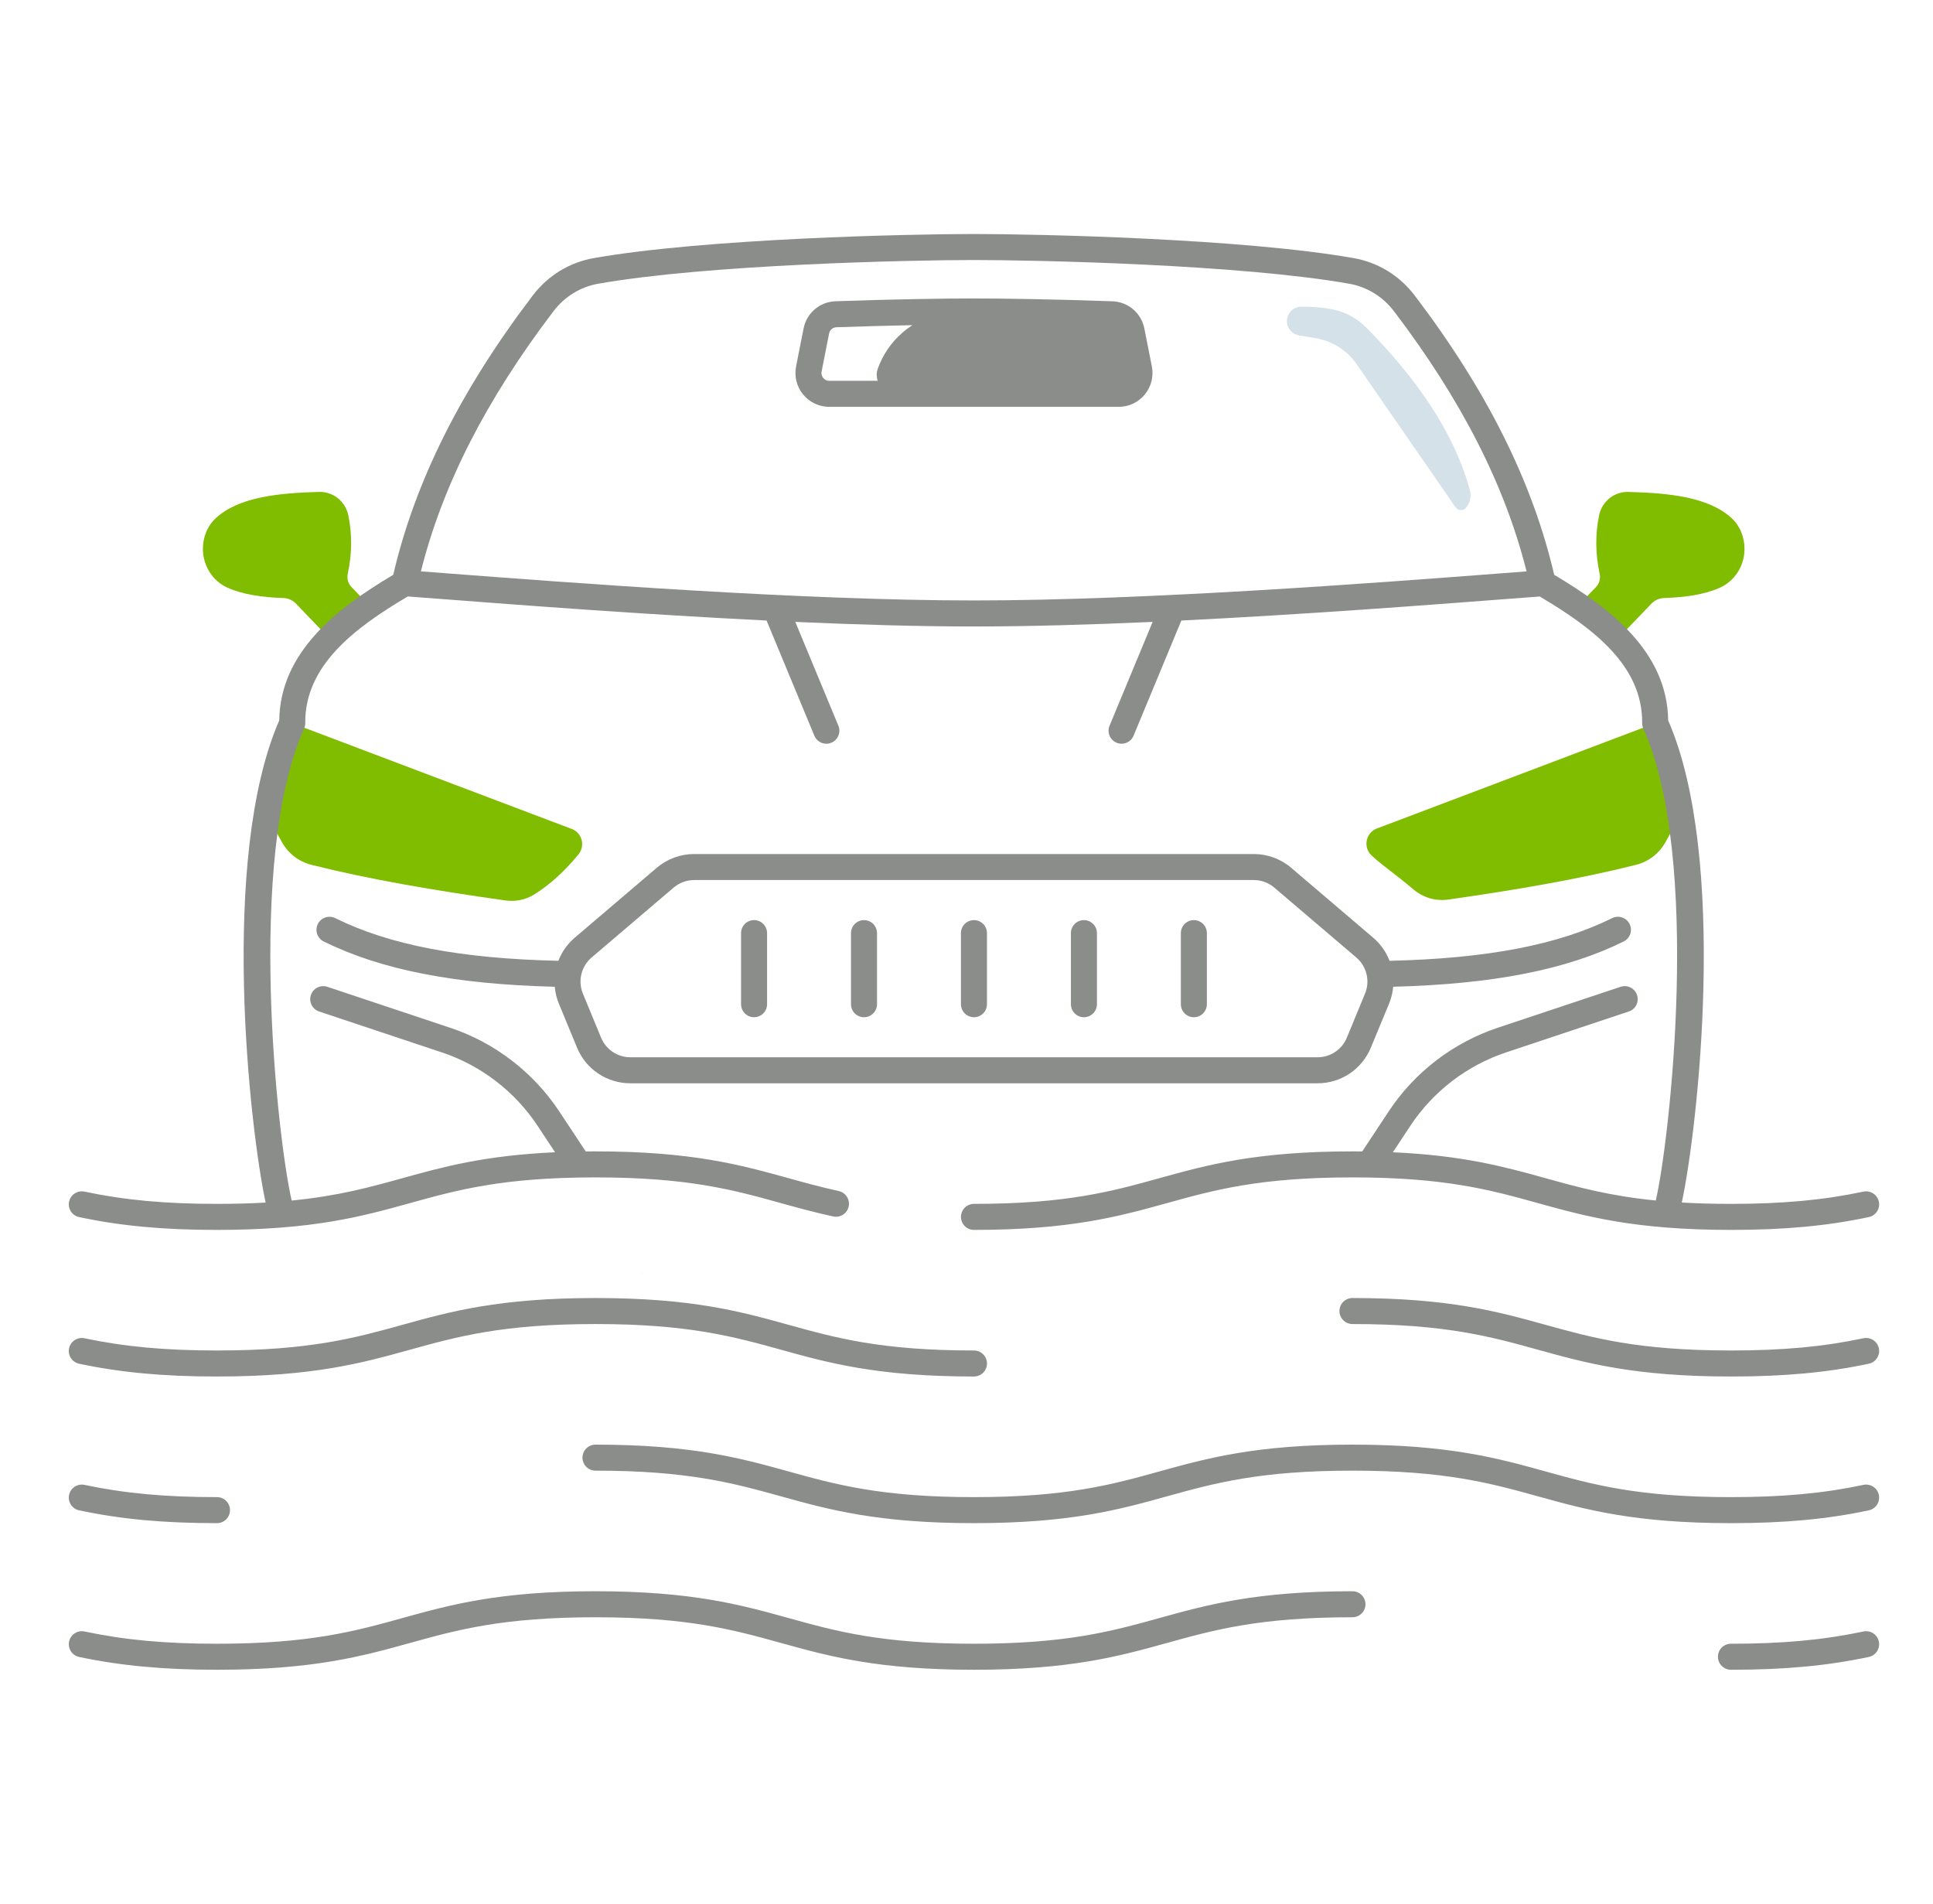
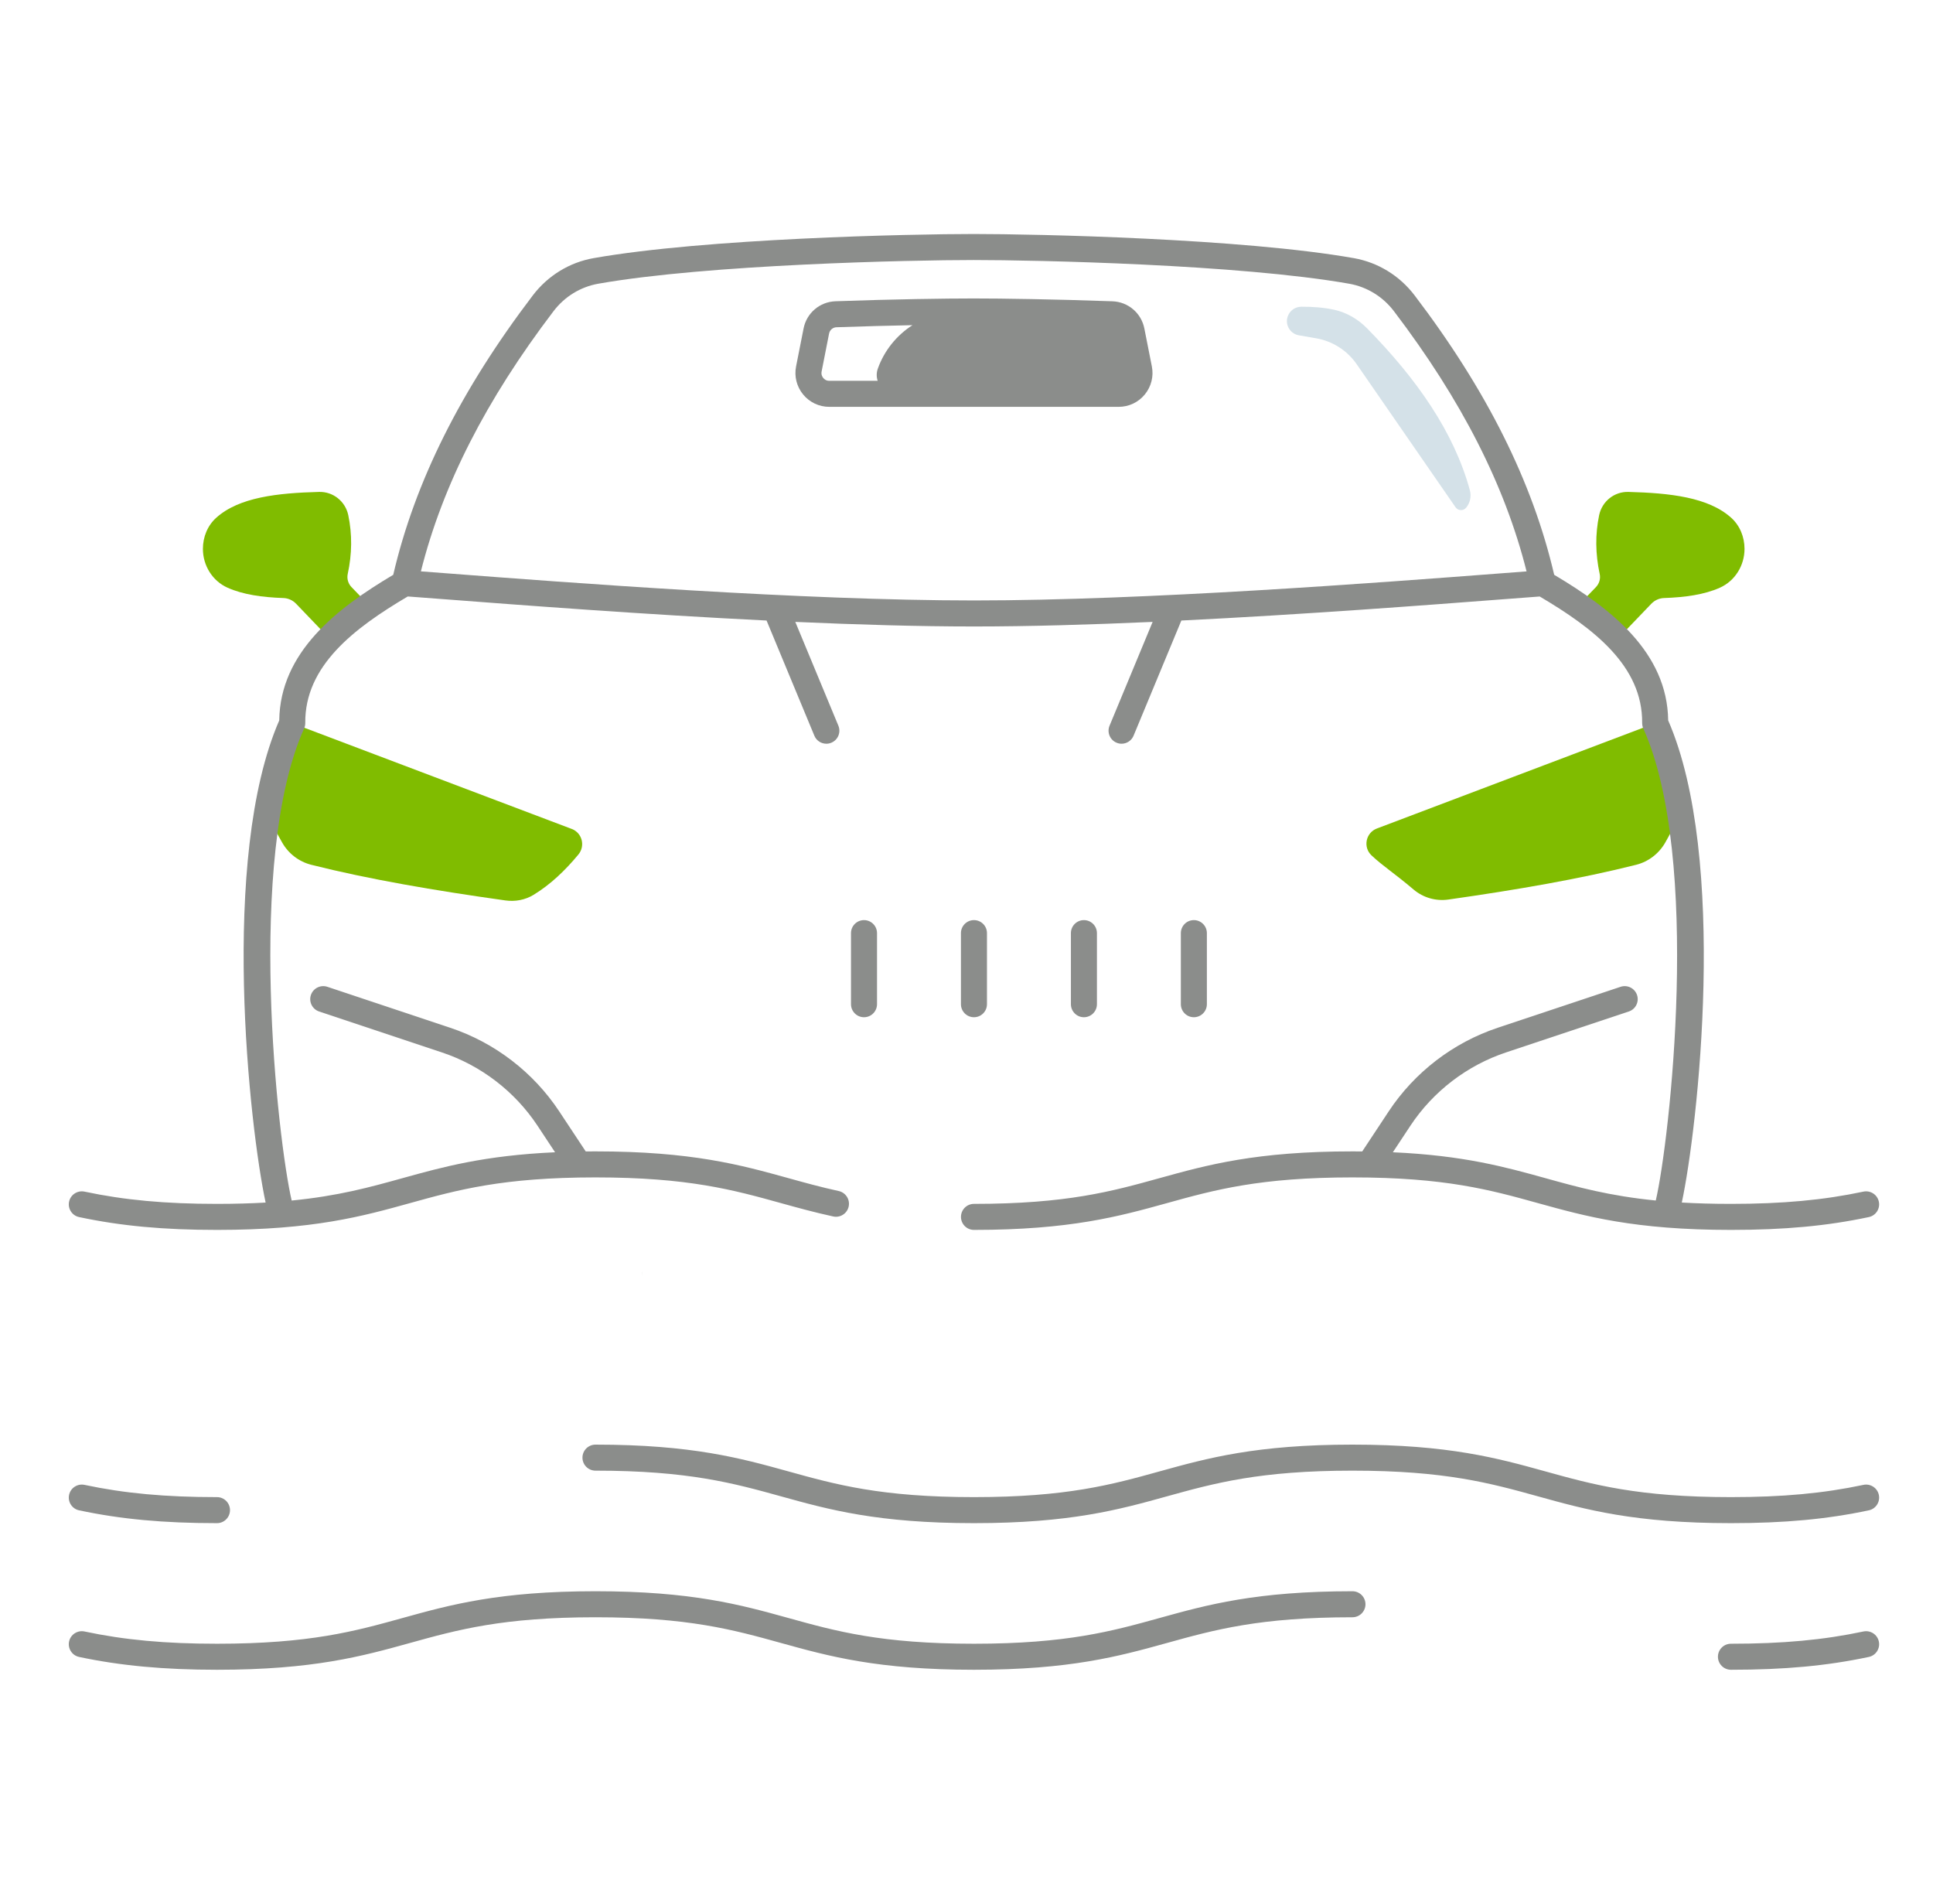
<svg xmlns="http://www.w3.org/2000/svg" width="65" height="64" viewBox="0 0 65 64" fill="none">
  <path d="M9.956 20.297L11.079 21.468L12.417 20.358L11.82 19.738C11.707 19.621 11.659 19.455 11.693 19.296C11.839 18.623 11.846 17.964 11.711 17.318C11.613 16.855 11.202 16.525 10.729 16.538C9.336 16.575 8.04 16.715 7.271 17.407C6.977 17.671 6.823 18.057 6.823 18.453C6.823 19.012 7.142 19.531 7.653 19.759C8.172 19.991 8.821 20.082 9.532 20.106C9.693 20.112 9.844 20.181 9.956 20.297Z" fill="#80BC00" />
  <path d="M58.214 17.407C57.445 16.715 56.15 16.575 54.756 16.538C54.283 16.525 53.872 16.855 53.774 17.318C53.639 17.964 53.647 18.623 53.792 19.296C53.827 19.455 53.778 19.621 53.666 19.738L53.068 20.358L54.406 21.468L55.529 20.297C55.641 20.181 55.793 20.112 55.953 20.106C56.664 20.082 57.314 19.991 57.832 19.759C58.343 19.531 58.662 19.012 58.662 18.453C58.662 18.057 58.508 17.671 58.214 17.407Z" fill="#80BC00" />
  <path d="M19.226 27.869L9.827 24.313C9.439 25.174 9.165 26.217 8.979 27.357V27.359C9.124 27.659 9.293 27.981 9.486 28.322C9.697 28.696 10.051 28.969 10.467 29.074C12.39 29.559 14.621 29.94 16.992 30.272C17.322 30.319 17.66 30.257 17.944 30.083C18.518 29.732 19.007 29.262 19.449 28.729C19.688 28.44 19.577 28.002 19.226 27.869Z" fill="#80BC00" />
  <path d="M46.3 27.854C45.926 27.995 45.827 28.481 46.117 28.756C46.494 29.112 46.901 29.368 47.533 29.905C47.856 30.18 48.282 30.302 48.701 30.243C50.995 29.917 53.151 29.545 55.018 29.074C55.434 28.969 55.788 28.695 55.999 28.322C56.192 27.98 56.362 27.658 56.506 27.357C56.319 26.218 56.045 25.174 55.658 24.313L46.3 27.854Z" fill="#80BC00" />
  <path d="M43.761 10.312C44.146 10.31 44.515 10.338 44.86 10.413C45.284 10.505 45.667 10.73 45.971 11.04C47.648 12.745 48.898 14.539 49.427 16.484C49.482 16.688 49.435 16.906 49.301 17.069C49.207 17.183 49.029 17.176 48.945 17.054L45.621 12.245C45.301 11.783 44.809 11.468 44.256 11.373L43.676 11.273C43.55 11.251 43.438 11.18 43.364 11.076C43.136 10.755 43.367 10.314 43.761 10.312Z" fill="#D4E1E8" />
  <path d="M21.586 42.892L21.584 42.767H21.586V42.892Z" fill="#8B8D8B" />
  <path d="M45.478 53.497C42.237 53.497 40.59 53.954 38.998 54.395C37.391 54.841 35.873 55.262 32.751 55.262C29.629 55.262 28.111 54.841 26.505 54.395C24.912 53.954 23.265 53.497 20.024 53.497C16.783 53.497 15.136 53.954 13.544 54.395C11.937 54.841 10.419 55.262 7.297 55.262C5.557 55.262 4.183 55.135 2.842 54.85C2.606 54.8 2.373 54.951 2.323 55.187C2.273 55.424 2.424 55.656 2.66 55.706C4.044 56 5.518 56.137 7.297 56.137C10.538 56.137 12.185 55.68 13.777 55.239C15.384 54.793 16.902 54.372 20.024 54.372C23.146 54.372 24.664 54.793 26.271 55.239C27.863 55.68 29.51 56.137 32.751 56.137C35.992 56.137 37.639 55.68 39.232 55.239C40.839 54.793 42.356 54.372 45.478 54.372C45.72 54.372 45.916 54.176 45.916 53.935C45.916 53.693 45.72 53.497 45.478 53.497Z" fill="#8B8D8B" />
  <path d="M62.66 54.85C61.319 55.135 59.945 55.262 58.206 55.262C57.964 55.262 57.768 55.458 57.768 55.699C57.768 55.941 57.964 56.137 58.206 56.137C60.009 56.137 61.439 56.004 62.842 55.706C63.078 55.656 63.229 55.424 63.179 55.188C63.129 54.951 62.897 54.801 62.66 54.85Z" fill="#8B8D8B" />
  <path d="M2.66 50.777C4.064 51.075 5.494 51.208 7.297 51.208C7.538 51.208 7.734 51.012 7.734 50.77C7.734 50.529 7.538 50.333 7.297 50.333C5.557 50.333 4.183 50.206 2.842 49.921C2.606 49.871 2.373 50.022 2.323 50.258C2.273 50.495 2.424 50.727 2.66 50.777Z" fill="#8B8D8B" />
  <path d="M62.66 49.921C61.319 50.206 59.945 50.333 58.205 50.333C55.083 50.333 53.565 49.912 51.959 49.466C50.366 49.025 48.719 48.568 45.478 48.568C42.237 48.568 40.59 49.025 38.998 49.466C37.391 49.912 35.873 50.333 32.751 50.333C29.629 50.333 28.111 49.912 26.504 49.466C24.912 49.025 23.265 48.568 20.024 48.568C19.782 48.568 19.586 48.764 19.586 49.005C19.586 49.247 19.782 49.443 20.024 49.443C23.146 49.443 24.664 49.864 26.271 50.309C27.863 50.751 29.51 51.208 32.751 51.208C35.992 51.208 37.639 50.751 39.231 50.309C40.838 49.864 42.356 49.443 45.478 49.443C48.6 49.443 50.118 49.864 51.725 50.309C53.317 50.751 54.964 51.208 58.205 51.208C60.008 51.208 61.438 51.075 62.842 50.777C63.078 50.727 63.229 50.495 63.179 50.258C63.129 50.022 62.896 49.871 62.66 49.921Z" fill="#8B8D8B" />
-   <path d="M2.66 45.848C4.064 46.145 5.494 46.278 7.297 46.278C10.538 46.278 12.185 45.822 13.777 45.38C15.384 44.935 16.902 44.514 20.024 44.514C23.146 44.514 24.664 44.935 26.271 45.38C27.863 45.822 29.51 46.278 32.751 46.278C32.993 46.278 33.189 46.082 33.189 45.841C33.189 45.599 32.993 45.403 32.751 45.403C29.629 45.403 28.111 44.982 26.505 44.537C24.912 44.095 23.265 43.639 20.024 43.639C16.783 43.639 15.136 44.095 13.544 44.537C11.937 44.982 10.419 45.403 7.297 45.403C5.557 45.403 4.183 45.276 2.842 44.992C2.606 44.942 2.373 45.093 2.323 45.329C2.273 45.565 2.424 45.797 2.66 45.848Z" fill="#8B8D8B" />
-   <path d="M62.66 44.992C61.319 45.276 59.945 45.403 58.206 45.403C55.083 45.403 53.566 44.982 51.959 44.537C50.367 44.095 48.72 43.639 45.478 43.639C45.237 43.639 45.041 43.835 45.041 44.076C45.041 44.318 45.237 44.514 45.478 44.514C48.601 44.514 50.118 44.935 51.725 45.38C53.318 45.822 54.964 46.278 58.206 46.278C60.008 46.278 61.438 46.145 62.842 45.848C63.078 45.798 63.229 45.565 63.179 45.329C63.129 45.093 62.897 44.942 62.66 44.992Z" fill="#8B8D8B" />
-   <path d="M25.356 30.934C25.115 30.934 24.919 31.13 24.919 31.371V33.761C24.919 34.003 25.115 34.199 25.356 34.199C25.598 34.199 25.794 34.003 25.794 33.761V31.371C25.794 31.13 25.598 30.934 25.356 30.934Z" fill="#8B8D8B" />
  <path d="M29.054 30.934C28.812 30.934 28.616 31.13 28.616 31.371V33.761C28.616 34.003 28.812 34.199 29.054 34.199C29.295 34.199 29.491 34.003 29.491 33.761V31.371C29.491 31.13 29.295 30.934 29.054 30.934Z" fill="#8B8D8B" />
  <path d="M32.751 30.934C32.509 30.934 32.313 31.13 32.313 31.371V33.761C32.313 34.003 32.509 34.199 32.751 34.199C32.993 34.199 33.188 34.003 33.188 33.761V31.371C33.188 31.13 32.993 30.934 32.751 30.934Z" fill="#8B8D8B" />
  <path d="M36.448 30.934C36.207 30.934 36.011 31.13 36.011 31.371V33.761C36.011 34.003 36.207 34.199 36.448 34.199C36.69 34.199 36.886 34.003 36.886 33.761V31.371C36.886 31.13 36.69 30.934 36.448 30.934Z" fill="#8B8D8B" />
  <path d="M40.145 30.934C39.904 30.934 39.708 31.13 39.708 31.371V33.761C39.708 34.003 39.904 34.199 40.145 34.199C40.387 34.199 40.583 34.003 40.583 33.761V31.371C40.583 31.13 40.387 30.934 40.145 30.934Z" fill="#8B8D8B" />
  <path d="M2.66 40.918C4.064 41.216 5.494 41.349 7.297 41.349C10.538 41.349 12.185 40.892 13.777 40.451C15.384 40.005 16.902 39.584 20.024 39.584C23.146 39.584 24.664 40.005 26.271 40.451C26.82 40.603 27.387 40.76 28.017 40.897C28.254 40.949 28.486 40.799 28.538 40.563C28.589 40.327 28.439 40.094 28.203 40.042C27.597 39.91 27.042 39.756 26.505 39.607C24.912 39.166 23.265 38.709 20.024 38.709C19.913 38.709 19.803 38.71 19.696 38.711L18.804 37.363C17.935 36.049 16.633 35.05 15.138 34.553L11.008 33.176C10.778 33.1 10.531 33.224 10.454 33.453C10.378 33.682 10.502 33.93 10.731 34.006L14.862 35.383C16.172 35.819 17.312 36.694 18.074 37.845L18.665 38.739C16.289 38.846 14.896 39.232 13.543 39.607C12.439 39.914 11.377 40.208 9.808 40.362C9.34 38.358 8.264 28.853 10.226 24.493C10.252 24.435 10.265 24.372 10.265 24.309C10.246 22.39 11.895 21.126 13.712 20.053C14.074 20.08 14.481 20.111 14.93 20.145C17.577 20.348 21.662 20.659 25.777 20.862L27.384 24.734C27.453 24.902 27.616 25.004 27.788 25.004C27.844 25.004 27.901 24.993 27.955 24.97C28.178 24.878 28.284 24.622 28.192 24.399L26.743 20.908C28.828 21.001 30.892 21.062 32.751 21.062C34.61 21.062 36.674 21.001 38.759 20.908L37.31 24.399C37.218 24.622 37.324 24.878 37.547 24.97C37.602 24.993 37.658 25.004 37.714 25.004C37.886 25.004 38.049 24.902 38.118 24.734L39.725 20.862C43.84 20.659 47.925 20.348 50.572 20.145C51.015 20.112 51.416 20.081 51.775 20.054C53.591 21.127 55.239 22.39 55.22 24.309C55.22 24.372 55.233 24.435 55.259 24.493C57.22 28.851 56.146 38.352 55.678 40.361C54.117 40.206 53.059 39.913 51.959 39.607C50.606 39.232 49.213 38.846 46.837 38.739L47.428 37.845C48.19 36.694 49.331 35.819 50.64 35.383L54.771 34.006C55.001 33.93 55.124 33.682 55.048 33.453C54.971 33.224 54.724 33.1 54.495 33.176L50.364 34.553C48.869 35.05 47.567 36.048 46.698 37.363L45.807 38.711C45.699 38.71 45.59 38.709 45.478 38.709C42.237 38.709 40.59 39.166 38.998 39.607C37.391 40.053 35.873 40.474 32.751 40.474C32.509 40.474 32.314 40.67 32.314 40.911C32.314 41.153 32.509 41.349 32.751 41.349C35.992 41.349 37.639 40.892 39.232 40.451C40.838 40.005 42.356 39.584 45.478 39.584C48.601 39.584 50.118 40.005 51.725 40.451C53.318 40.892 54.964 41.349 58.205 41.349C60.008 41.349 61.438 41.216 62.842 40.918C63.078 40.868 63.229 40.636 63.179 40.4C63.129 40.163 62.896 40.013 62.66 40.062C61.319 40.347 59.945 40.474 58.205 40.474C57.598 40.474 57.052 40.458 56.553 40.429C57.091 37.924 58.111 28.842 56.095 24.22C56.065 21.929 54.171 20.459 52.262 19.325C51.533 16.197 49.996 13.122 47.569 9.932C47.063 9.267 46.336 8.821 45.522 8.678C41.773 8.016 34.866 7.867 32.743 7.867C30.619 7.867 23.712 8.016 19.963 8.678C19.149 8.821 18.422 9.267 17.916 9.932C15.489 13.122 13.952 16.197 13.223 19.325C11.314 20.459 9.42 21.929 9.39 24.22C7.374 28.843 8.394 37.926 8.932 40.43C8.438 40.458 7.897 40.474 7.297 40.474C5.557 40.474 4.183 40.347 2.842 40.062C2.606 40.013 2.373 40.163 2.323 40.4C2.273 40.636 2.424 40.868 2.66 40.918ZM18.613 10.462C18.985 9.972 19.519 9.645 20.115 9.539C23.803 8.888 30.639 8.742 32.743 8.742C34.846 8.742 41.682 8.888 45.37 9.539C45.967 9.645 46.5 9.972 46.873 10.462C49.142 13.444 50.604 16.311 51.333 19.21C51.075 19.23 50.8 19.25 50.506 19.273C46.32 19.593 38.53 20.187 32.751 20.187C26.972 20.187 19.181 19.593 14.996 19.273C14.696 19.25 14.416 19.229 14.153 19.209C14.882 16.31 16.343 13.444 18.613 10.462Z" fill="#8B8D8B" />
-   <path d="M46.098 35.22L46.709 33.743C46.785 33.557 46.831 33.366 46.848 33.174C50.205 33.088 52.678 32.602 54.599 31.652C54.816 31.544 54.905 31.282 54.798 31.066C54.691 30.849 54.428 30.76 54.212 30.867C52.389 31.769 50.002 32.226 46.725 32.302C46.612 32.008 46.427 31.739 46.174 31.524L43.419 29.176C43.068 28.877 42.621 28.712 42.16 28.712H23.342C22.881 28.712 22.434 28.877 22.083 29.176L19.328 31.524C19.075 31.739 18.89 32.008 18.776 32.302C15.491 32.228 13.099 31.771 11.273 30.867C11.057 30.76 10.794 30.849 10.687 31.066C10.58 31.282 10.669 31.544 10.885 31.652C12.81 32.604 15.288 33.09 18.654 33.175C18.671 33.366 18.716 33.558 18.793 33.743L19.403 35.22C19.704 35.949 20.408 36.42 21.197 36.42H44.305C45.093 36.42 45.797 35.949 46.098 35.22ZM20.212 34.886L19.602 33.408C19.425 32.98 19.543 32.491 19.895 32.19L22.651 29.842C22.843 29.678 23.089 29.587 23.342 29.587H42.16C42.413 29.587 42.659 29.678 42.851 29.842L45.607 32.19C45.959 32.491 46.077 32.98 45.9 33.408L45.29 34.886C45.124 35.286 44.738 35.545 44.305 35.545H21.197C20.764 35.545 20.377 35.286 20.212 34.886Z" fill="#8B8D8B" />
  <path d="M27.885 13.678H37.617C37.958 13.678 38.279 13.527 38.495 13.263C38.712 12.999 38.799 12.655 38.733 12.32L38.481 11.046C38.379 10.525 37.936 10.148 37.405 10.129C35.428 10.059 33.699 10.034 32.741 10.034C31.792 10.034 30.074 10.058 28.098 10.128C27.566 10.146 27.123 10.523 27.021 11.045L26.769 12.32C26.703 12.655 26.79 12.999 27.007 13.263C27.224 13.527 27.544 13.678 27.885 13.678ZM27.628 12.49L27.879 11.214C27.903 11.094 28.005 11.006 28.128 11.002C29.056 10.97 29.924 10.947 30.683 10.932C30.156 11.27 29.738 11.777 29.518 12.394C29.468 12.534 29.471 12.676 29.513 12.803H27.885C27.777 12.803 27.712 12.743 27.683 12.707C27.653 12.671 27.607 12.596 27.628 12.49Z" fill="#8B8D8B" />
</svg>